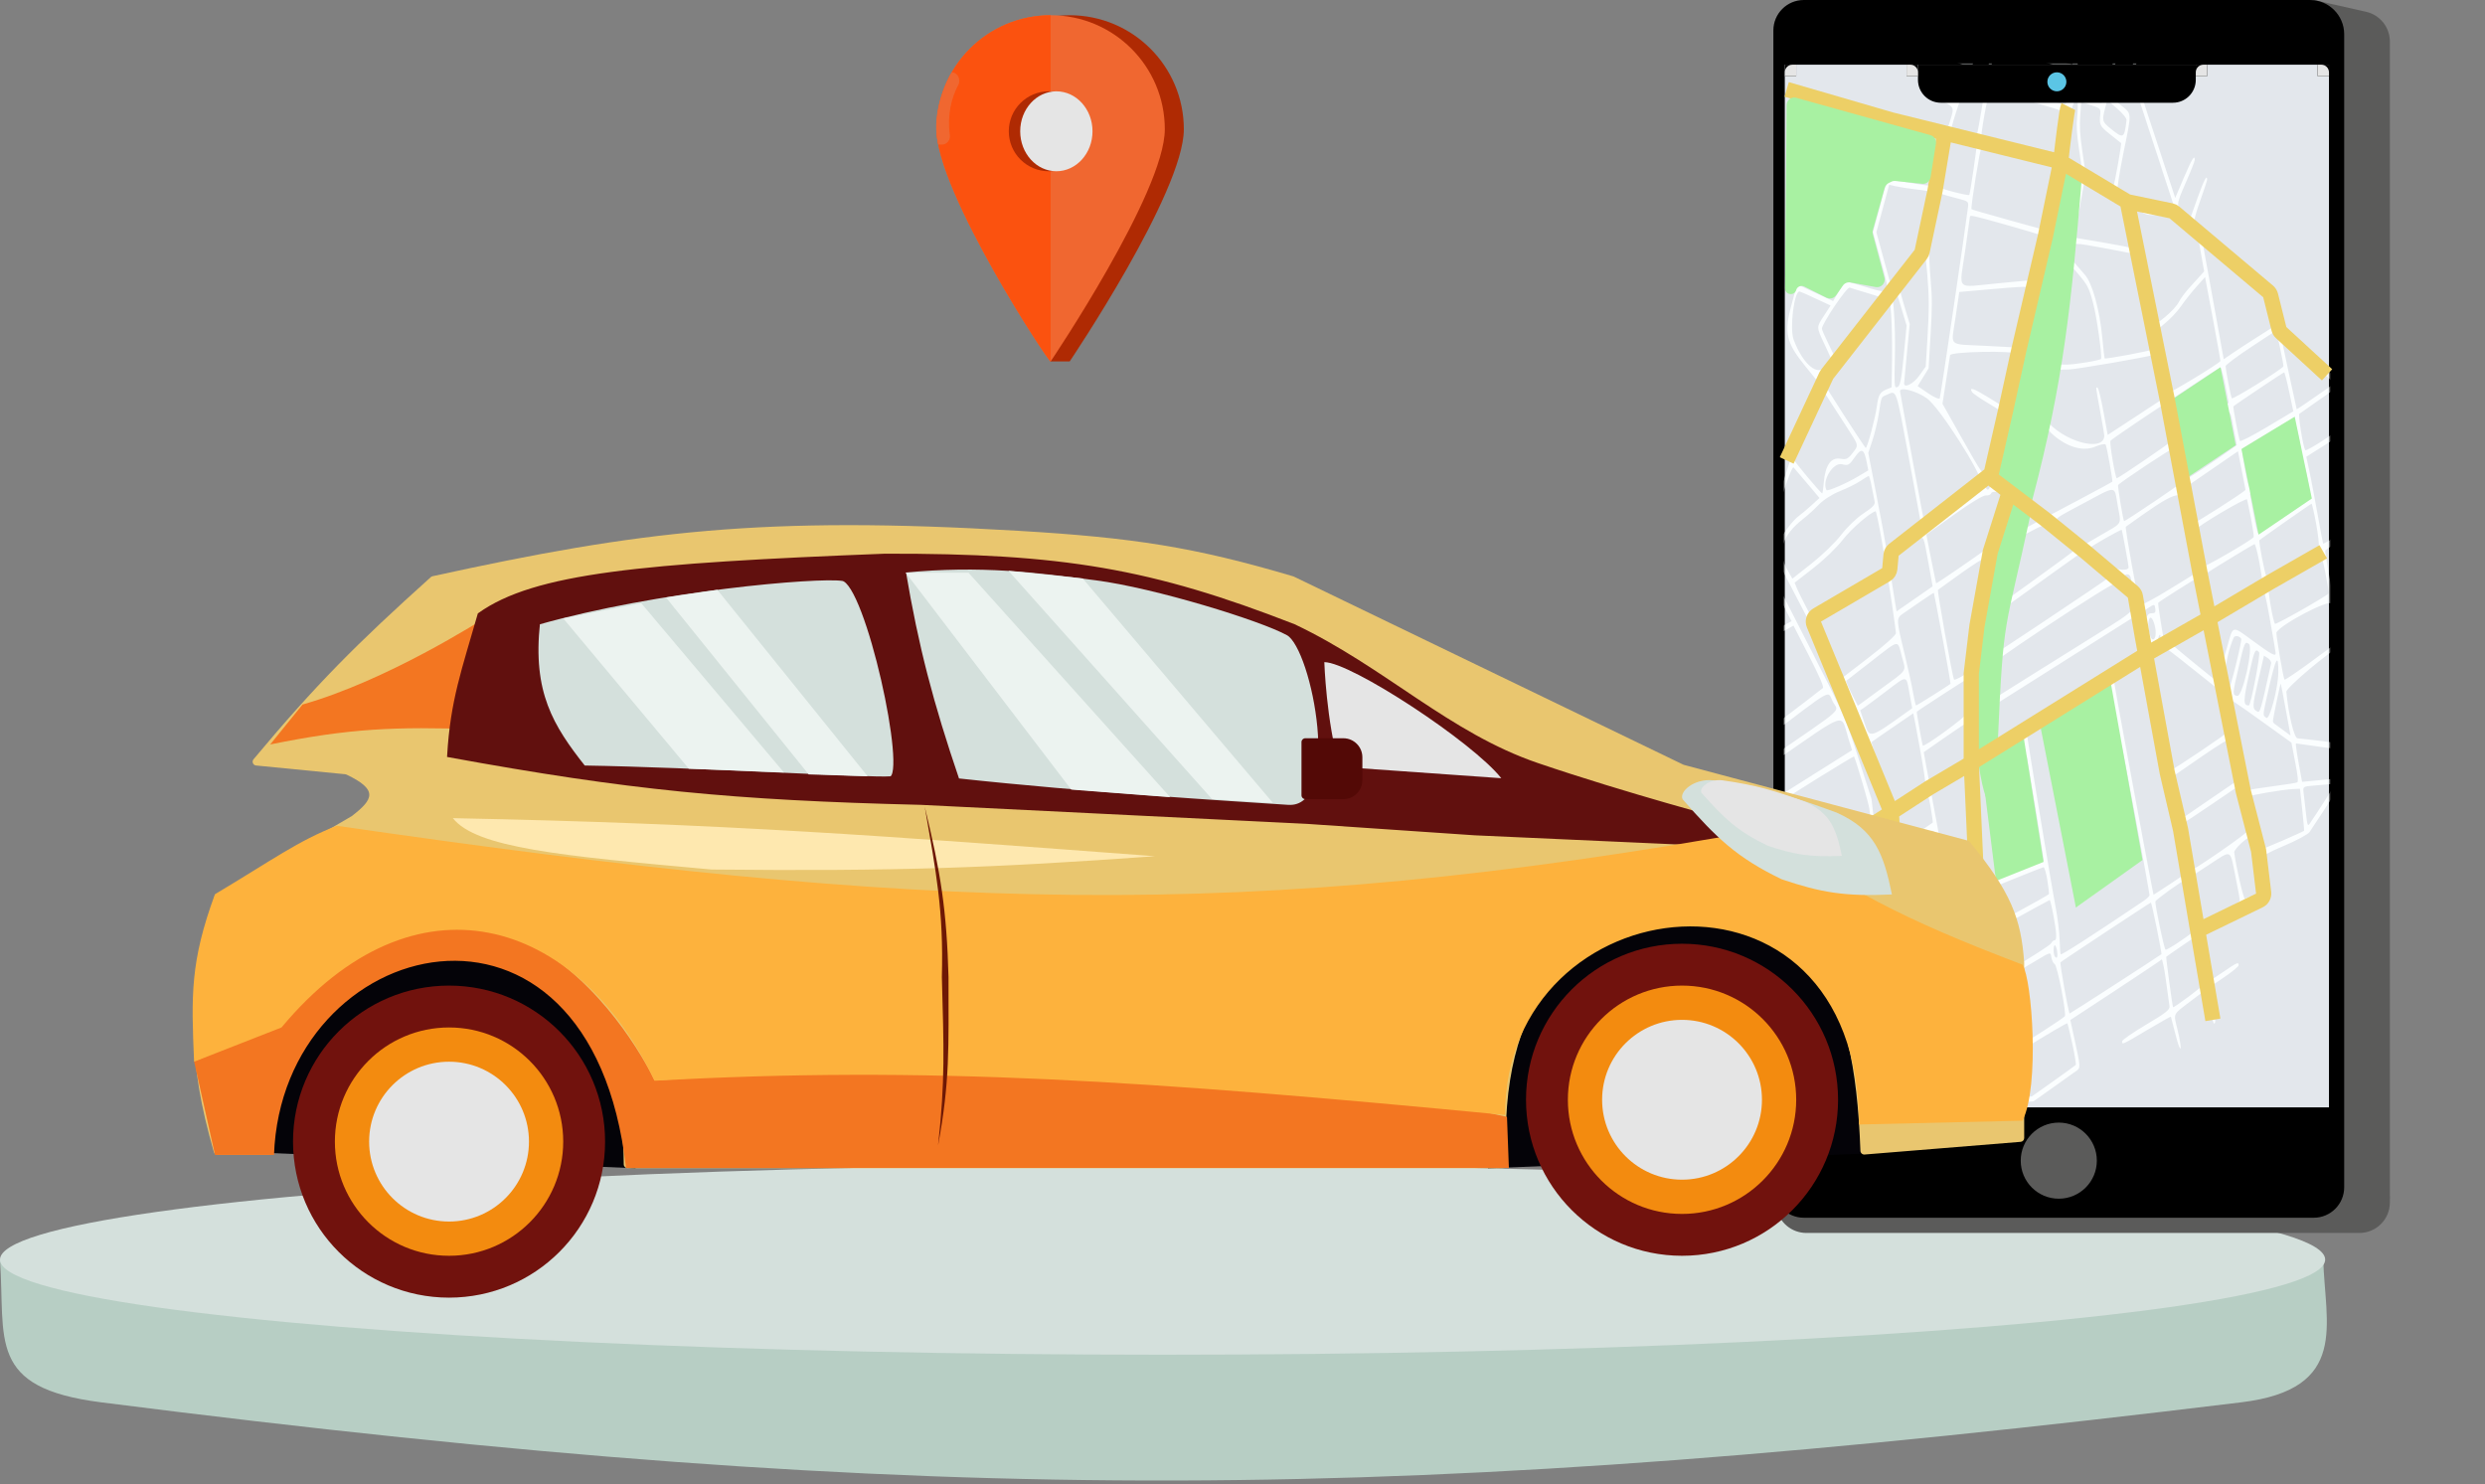
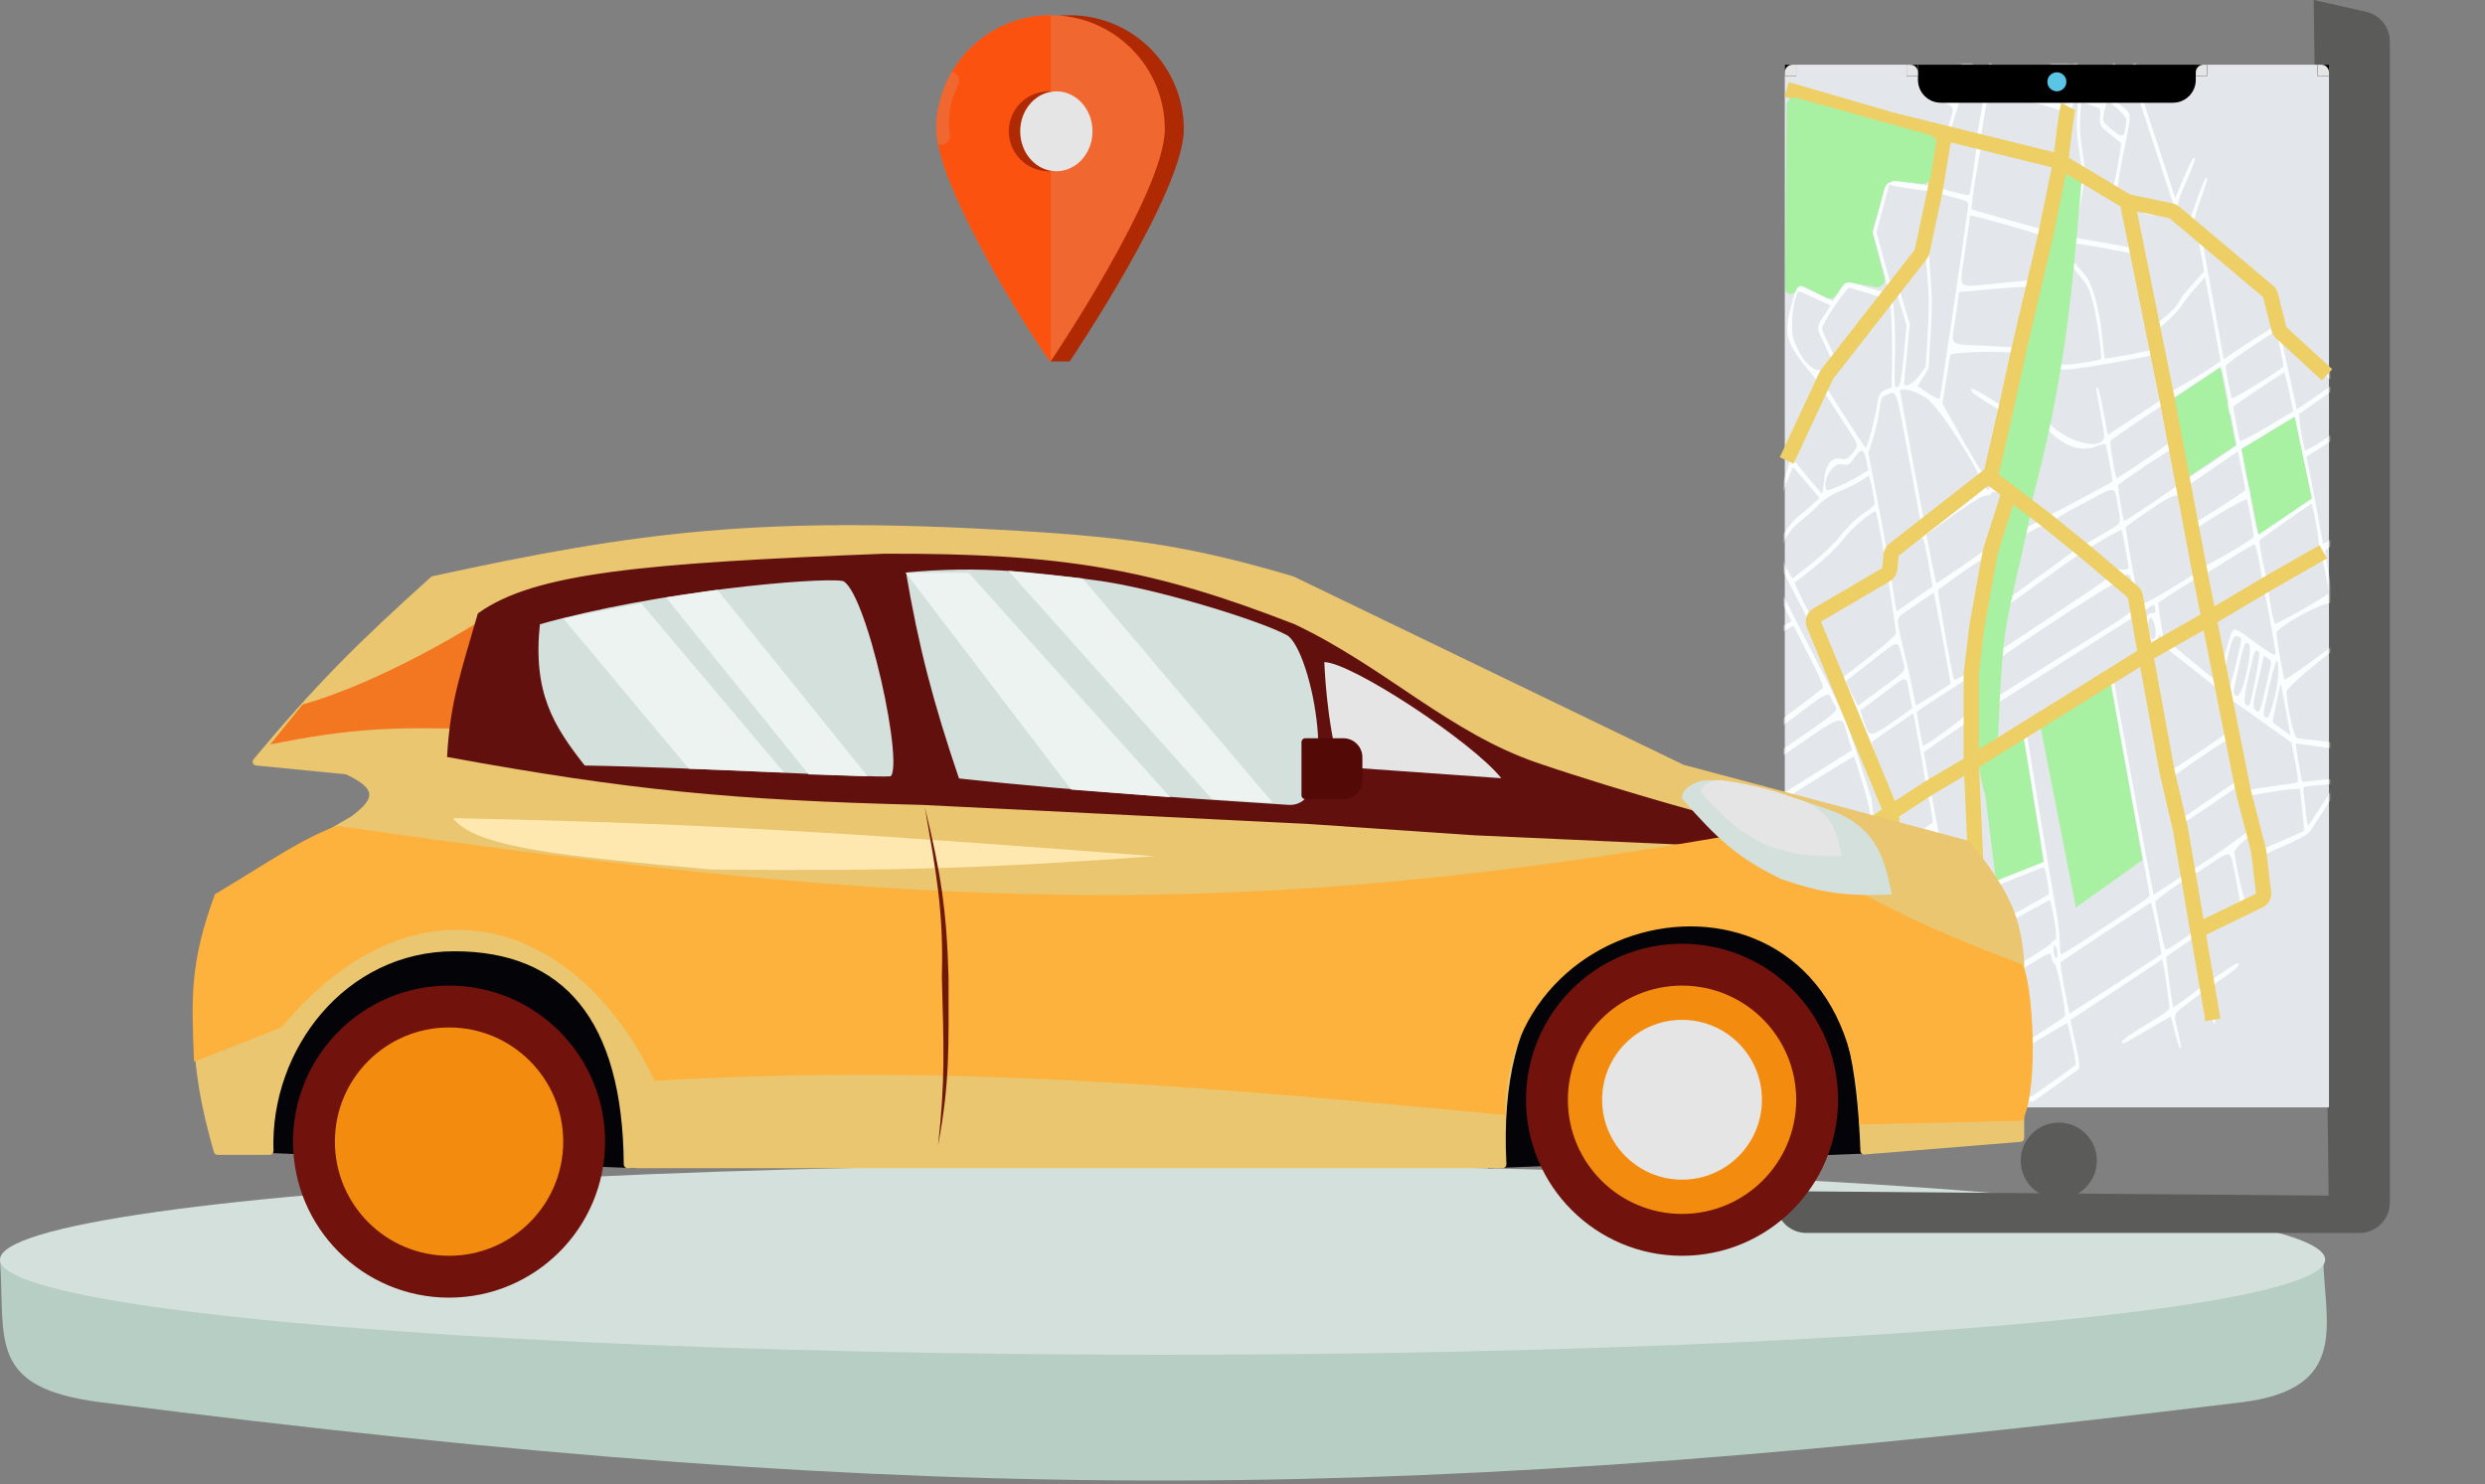
<svg xmlns="http://www.w3.org/2000/svg" width="653" height="390" viewBox="0 0 653 390" fill="none">
  <rect x="0" y="0" width="653" height="390" fill="#808080" stroke="none" />
  <path d="M610.5 331C370.224 361.249 236.516 361.476 0 331C1.458 352.17 -3.5 364.675 26.5 368.5C248.109 396.757 371.159 395.06 589 368.5C617.5 365.025 610.902 347.843 610.5 331Z" fill="#B7CEC4" />
  <ellipse cx="305.5" cy="331" rx="305.5" ry="25" fill="#D4E0DC" />
  <path d="M608 0L621.759 3.1C625.408 3.923 628 7.164 628 10.905V314.058C628 319.166 623.278 322.965 618.288 321.872L612 320.495L608 0Z" fill="#5B5B5A" />
  <path d="M628 314.333V316C628 320.418 624.418 324 620 324H474.677C470.81 324 467.497 321.235 466.806 317.431L466 313L628 314.333Z" fill="#5B5B5A" />
-   <path d="M466 8C466 3.582 469.582 0 474 0H607C611.971 0 616 4.029 616 9V312C616 316.418 612.418 320 608 320H474C469.582 320 466 316.418 466 312V8Z" fill="black" />
  <rect x="469" y="17" width="143" height="274" fill="#E3E7EC" />
  <circle cx="541" cy="305" r="10" fill="#5B5B5A" />
  <mask id="mask0_434_211" style="mask-type:alpha" maskUnits="userSpaceOnUse" x="469" y="17" width="143" height="274">
    <rect x="469" y="17" width="143" height="274" fill="#FB9EE9" />
  </mask>
  <g mask="url(#mask0_434_211)">
    <path fill-rule="evenodd" clip-rule="evenodd" d="M524.441 -41.964C522.892 -38.711 522.747 -38.097 522.521 -33.845C522.386 -31.315 522.203 -28.76 522.115 -28.167C521.97 -27.201 528.768 -18.216 530.176 -17.513C530.713 -17.244 535.969 -24.988 536.001 -26.093C536.014 -26.549 535.887 -26.923 535.719 -26.923C535.552 -26.923 533.501 -31.103 531.161 -36.211C526.277 -46.874 526.633 -46.569 524.441 -41.964ZM508.908 -22.436C506.163 -17.327 505.638 -18.192 516.171 -10.47L525.491 -3.636L524.907 0.378L524.323 4.392L523.02 4.07L521.717 3.748L519.693 9.854L517.67 15.961L512.049 14.362C507.039 12.939 505.605 12.819 506.178 13.873C506.274 14.051 508.733 14.853 511.642 15.655C514.55 16.458 516.93 17.365 516.93 17.67C516.93 19.323 513.921 26.835 513.378 26.538C511.853 25.708 505.407 22.837 505.066 22.837C503.539 22.837 505.338 24.308 508.734 25.834C513.633 28.038 513.602 27.992 512.55 31.385C511.549 34.611 512.32 34.52 503.663 32.42C497.204 30.853 495.891 30.756 496.506 31.888C496.633 32.123 499.943 33.061 503.861 33.974C507.78 34.886 511.047 35.728 511.122 35.844C511.244 36.034 509.291 45.562 508.615 48.071C508.373 48.971 507.764 48.996 503.358 48.286C495.086 46.954 496.133 46.293 493.999 54.195L492.16 61.006L494.079 67.962C496.821 77.903 497.123 77.422 489.536 75.196L484.829 73.816L483.266 76.469L481.704 79.121L476.966 76.921L472.228 74.721L470.801 79.947C468.761 87.419 469.325 89.989 474.375 96.215L477.338 99.868L476.328 103.025C475.773 104.762 473.13 112.806 470.455 120.901L465.591 135.619L463.862 135.622C459.633 135.63 457.47 142.769 459.79 149.063L460.654 151.407L459.303 154.961L457.952 158.514L458.311 164.003C458.738 170.522 459.053 169.748 455.108 171.872C453.344 172.822 451.75 173.857 451.565 174.173C450.732 175.595 451.921 175.38 455.185 173.519C457.127 172.412 458.758 171.584 458.809 171.679C458.861 171.774 459.094 174.822 459.327 178.453C459.707 184.375 460.088 186.836 460.497 186.004C460.574 185.846 460.408 182.469 460.127 178.501C459.846 174.533 459.664 171.201 459.722 171.098C459.78 170.994 462.406 169.444 465.558 167.652L471.29 164.395L475.378 172.373C478.123 177.73 479.317 180.503 479.013 180.812C478.765 181.065 471.59 186.543 463.069 192.984C454.549 199.425 447.426 204.973 447.242 205.312C446.125 207.362 448.986 205.452 463.607 194.388C482.348 180.204 480.083 181.463 481.618 184.379C483.132 187.257 485.34 185.277 464.955 199.321C449.097 210.244 444.758 213.592 448.009 212.395C448.604 212.175 456.68 206.755 465.955 200.349C485.958 186.534 483.597 187.283 485.72 194.078L486.673 197.131L466.855 209.611C449.275 220.681 445.693 223.202 447.538 223.202C447.814 223.202 452.753 220.231 458.514 216.6L468.988 209.998L469.19 212.122C469.301 213.29 469.529 215.662 469.696 217.394L470.001 220.543L468.697 221.194C459.66 225.705 447.071 233.437 447.494 234.217C447.681 234.561 470.414 222.163 470.763 221.527C470.833 221.399 470.647 218.663 470.35 215.447C470.052 212.232 469.833 209.557 469.862 209.504C470.039 209.178 487.118 198.607 487.192 198.777C487.906 200.412 491.033 211.061 491.197 212.419C491.318 213.423 491.489 214.733 491.575 215.329C491.684 216.076 491.424 216.556 490.742 216.871C488.79 217.773 447.57 244.564 447.242 245.144C446.179 247.019 449.332 245.181 469.061 232.429C481.023 224.697 491.046 218.339 491.333 218.299C491.779 218.236 493.091 225.708 492.713 226.154C492.657 226.22 482.803 232.486 470.815 240.077C458.827 247.668 448.867 254.138 448.683 254.453C447.983 255.645 448.834 255.767 450.516 254.716C451.476 254.116 461.396 247.804 472.561 240.689C483.725 233.573 492.907 227.847 492.964 227.965C495.077 232.33 493.909 235.731 489.275 238.706C458.16 258.672 451.008 263.44 451.005 264.215C450.999 265.296 448.581 266.757 473.335 250.736L494.053 237.328L494.291 239.056C494.422 240.006 494.593 242.613 494.671 244.849L494.813 248.913L474.528 262.693C463.371 270.272 454.243 276.728 454.243 277.04C454.243 278.315 452.913 279.156 479.865 260.841L494.859 250.651L495.088 255.633C495.374 261.876 497.723 259.808 476.129 272.318C459.735 281.815 456.043 284.24 457.98 284.24C458.252 284.24 466.707 279.458 476.768 273.614C486.829 267.769 495.126 263.106 495.205 263.252C495.284 263.397 495.444 265.616 495.561 268.182L495.773 272.849L494.553 273.466C493.882 273.805 485.915 277.625 476.85 281.955C462.238 288.934 458.781 290.879 460.998 290.873C461.344 290.872 469.129 287.289 478.298 282.912C498.199 273.409 496.091 273.793 495.96 279.691L495.854 284.431L480.438 293.54C471.959 298.55 464.92 302.836 464.796 303.065C463.898 304.719 466.806 303.273 479.793 295.608C487.915 290.815 494.607 286.893 494.666 286.893C494.725 286.893 494.718 288.506 494.652 290.478C494.585 292.45 494.707 294.672 494.924 295.417C495.294 296.693 495.077 296.908 491.082 299.204C476.185 307.764 468.926 312.046 468.743 312.383C467.867 313.996 470.697 312.654 482.451 305.884L495.9 298.138L497.286 299.205C500.873 301.964 504.654 295.943 503.629 289.104C503.423 287.728 503.372 286.385 503.517 286.119C503.73 285.73 513.169 278.932 513.499 278.932C513.55 278.932 514.207 282.142 514.957 286.065C515.708 289.988 516.356 293.281 516.397 293.384C516.438 293.487 517.994 292.85 519.853 291.969C522.296 290.812 524.78 290.234 528.8 289.888L534.366 289.409L539.789 285.56C542.771 283.443 545.495 281.502 545.842 281.247C546.7 280.612 546.655 280.022 545.251 273.618L544.031 268.046L555.858 260.284C562.363 256.015 567.837 252.348 568.024 252.136C568.21 251.924 568.713 254.358 569.141 257.546C569.57 260.733 570 263.831 570.097 264.429C570.241 265.32 569.128 266.195 563.957 269.259C560.483 271.317 557.64 273.29 557.64 273.645C557.64 274.582 557.633 274.586 564.283 270.639C567.639 268.647 570.418 267.086 570.459 267.169C570.499 267.254 571.061 269.412 571.706 271.966C573.098 277.47 573.576 276.302 572.229 270.691C571.118 266.067 570.78 266.801 575.779 262.996L579.869 259.883L580.664 264.432C581.102 266.934 581.613 268.981 581.8 268.981C582.308 268.981 582.215 267.607 581.417 263.336C581.021 261.212 580.737 259.412 580.787 259.337C580.837 259.261 582.54 258.083 584.571 256.718C586.602 255.354 588.264 253.972 588.264 253.647C588.264 252.729 587.875 252.897 584.259 255.376C582.4 256.652 580.776 257.696 580.652 257.698C580.363 257.702 578.026 245.815 578.239 245.422C578.651 244.664 589.466 237.85 591.354 237.16C595.13 235.779 594.867 236.279 594.586 231.026C594.449 228.472 594.266 226.04 594.178 225.621C594.074 225.121 596.094 223.986 600.044 222.326C603.357 220.933 606.427 219.291 606.867 218.678C607.306 218.064 610.58 213.084 614.141 207.611L620.616 197.659L624.024 184.696C626.635 174.769 628.246 169.645 630.906 162.817C635.12 151.997 635.224 155.773 630.014 130.548C624.787 105.248 625.886 107.744 620.96 109.974C617.797 111.406 616.878 111.617 616.737 110.944C616.638 110.469 616.15 107.859 615.651 105.141L614.743 100.2L606.817 92.745L598.892 85.29L598.171 81.289C597.245 76.15 598.23 77.363 586.822 67.319C581.373 62.521 576.797 58.379 576.653 58.115C576.509 57.85 577.198 55.402 578.184 52.675C579.169 49.948 579.976 47.492 579.976 47.219C579.979 45.706 579.139 47.307 577.463 52.008L575.578 57.296L574.265 56.29C571.714 54.335 571.717 54.054 574.351 48.046C575.662 45.055 576.735 42.339 576.735 42.011C576.735 40.523 575.954 41.798 573.857 46.711L571.596 52.008L566.309 35.929L561.021 19.851L561.491 15.539C561.749 13.167 562.046 10.554 562.149 9.733C562.272 8.761 562.171 8.241 561.86 8.241C561.545 8.241 561.172 10.266 560.764 14.189L560.144 20.139L565.736 37.245L571.328 54.351L567.997 54.819C564.791 55.271 557.836 52.382 556.429 50.014C556.258 49.727 556.947 45.383 557.96 40.361C560.244 29.04 560.314 30.062 557.074 27.46C555.022 25.812 554.392 25.009 554.532 24.219C554.634 23.641 555.052 21.406 555.459 19.251C556.217 15.239 556.371 11.98 555.975 8.334C555.617 5.037 555.077 6.683 555.337 10.282C555.73 15.745 554.932 19.721 553.532 19.267C552.919 19.067 550.957 18.561 549.174 18.142C545.244 17.219 545.584 17.962 546.453 12.186C547.323 6.402 547.67 7.198 543.61 5.664C541.088 4.711 540.034 3.984 539.349 2.723L538.44 1.049L540.114 -2.476C542.217 -6.902 542.472 -5.71 537.647 -13.997L533.505 -21.111L532.153 -18.866C529.202 -13.971 528.801 -14.017 519.715 -20.279C515.31 -23.315 511.541 -25.907 511.34 -26.04C511.139 -26.173 510.045 -24.551 508.908 -22.436ZM519.27 -18.856L527.049 -13.443L526.808 -11.416C526.675 -10.3 526.384 -8.446 526.161 -7.294L525.756 -5.2L516.93 -11.551C512.075 -15.043 508.032 -17.997 507.945 -18.113C507.741 -18.389 510.872 -24.269 511.223 -24.269C511.37 -24.269 514.991 -21.833 519.27 -18.856ZM537.185 -12.511L540.701 -6.061L539.227 -3.294L537.752 -0.528L534.048 -7.576L530.344 -14.624L531.292 -15.69C531.814 -16.276 532.464 -17.252 532.736 -17.859C533.445 -19.44 533.339 -19.567 537.185 -12.511ZM538.392 3.43C538.265 3.677 527.291 -0.364 526.609 -0.909C525.774 -1.576 527.577 -12.968 528.625 -13.644C529.216 -14.026 538.777 2.686 538.392 3.43ZM536.313 4.498C541.525 6.473 545.852 8.205 545.93 8.349C546.243 8.924 544.912 16.866 544.503 16.866C544.004 16.866 526.173 11.709 524.98 11.22L524.204 10.901L524.964 5.588C525.554 1.465 525.848 0.347 526.28 0.592C526.587 0.766 531.101 2.524 536.313 4.498ZM523.919 6.582C523.674 11.083 519.59 36.769 519.12 36.769C518.404 36.769 512.877 34.835 512.709 34.525C512.169 33.53 522.206 5.543 523.039 5.722C523.543 5.83 523.939 6.217 523.919 6.582ZM534.763 15.636C540.113 17.163 544.527 18.454 544.571 18.506C545.022 19.033 543.282 27.18 542.685 27.334C541.949 27.523 523.07 22.423 522.822 21.968C522.447 21.276 523.985 12.884 524.489 12.873C524.79 12.866 529.413 14.11 534.763 15.636ZM546.691 19.906C546.57 20.483 546.472 21.826 546.472 22.891C546.472 24.514 546.327 24.827 545.571 24.827C544.534 24.827 544.534 24.826 545.088 21.421C545.387 19.584 545.704 18.856 546.207 18.856C546.699 18.856 546.844 19.17 546.691 19.906ZM553.326 20.617L554.394 21.011L553.463 24.162C552.549 27.254 552.507 27.304 551.213 26.804C550.488 26.523 549.287 26.099 548.544 25.862C547.35 25.481 547.193 25.208 547.193 23.524C547.193 19.224 548.22 18.737 553.326 20.617ZM532.962 26.538C538.114 27.908 542.472 29.257 542.647 29.537C542.935 29.997 541.723 39.765 541.276 40.588C541.111 40.892 520.84 37.506 520.62 37.138C520.207 36.443 522.528 23.517 523.023 23.764C523.337 23.92 527.81 25.169 532.962 26.538ZM545.943 26.983C546.036 27.44 545.979 29.156 545.816 30.798C545.589 33.094 545.704 35.032 546.312 39.186L547.103 44.588L544.716 43.105C543.403 42.289 542.329 41.351 542.329 41.02C542.329 34.857 545.242 23.543 545.943 26.983ZM558.799 31.598C558.219 36.461 558.021 36.56 554.543 33.727C552.411 31.991 552.333 31.692 553.162 28.473L553.727 26.279L556.314 28.51C557.819 29.807 558.859 31.099 558.799 31.598ZM550.795 28.097C551.788 28.464 552.027 28.836 551.92 29.847C551.606 32.815 551.732 33.088 554.398 35.234C555.884 36.43 557.22 37.489 557.366 37.587C557.578 37.73 555.666 48.427 555.278 49.269C555.221 49.393 553.555 48.518 551.577 47.324L547.98 45.153L547.181 39.679C546.566 35.465 546.441 33.352 546.635 30.491L546.887 26.776L548.211 27.204C548.939 27.439 550.102 27.841 550.795 28.097ZM516.57 37.481C518.056 37.939 519.315 38.37 519.369 38.439C519.507 38.618 517.716 50.802 517.491 51.216C517.312 51.547 509.72 49.587 509.482 49.15C509.379 48.961 510.089 45.518 511.74 38.189C512.148 36.379 512.395 36.025 513.055 36.305C513.502 36.495 515.083 37.024 516.57 37.481ZM530.905 40.684C542.559 42.926 541.366 41.299 538.996 51.717L537.029 60.361L527.61 57.751C522.429 56.315 518.14 55.069 518.078 54.981C517.793 54.577 520.332 38.762 520.679 38.776C520.896 38.785 525.497 39.644 530.905 40.684ZM545.854 53.557C545.16 57.643 544.51 61.24 544.408 61.552C544.219 62.127 540.366 61.589 538.803 60.77L537.949 60.322L539.922 51.61L541.895 42.898L544.504 44.513L547.113 46.129L545.854 53.557ZM553.812 50.228L558.449 53.085L559.646 59.259L560.843 65.432L559.692 65.071C559.059 64.873 555.527 64.204 551.844 63.585L545.148 62.46L546.354 55.42C547.017 51.548 547.639 47.986 547.735 47.505C547.832 47.015 548.188 46.793 548.542 47C548.89 47.204 551.261 48.656 553.812 50.228ZM503.478 49.777C508.352 50.367 508.166 49.943 506.986 57.771L505.992 64.364L501.464 69.77L496.935 75.175L495.001 68.103L493.067 61.029L494.75 54.79L496.433 48.55L498.125 48.942C499.056 49.158 501.464 49.533 503.478 49.777ZM514.177 52.091C517.316 52.9 517.338 52.919 517.121 54.624C516.185 62.006 509.939 104.231 509.717 104.675C509.563 104.985 508.195 104.389 506.678 103.35L503.92 101.461L505.354 99.137L506.789 96.813L507.306 88.119C507.753 80.585 507.753 78.596 507.308 73.191C506.718 66.034 506.826 63.774 508.12 56.102C509.028 50.717 509.084 50.566 510.035 50.916C510.574 51.115 512.438 51.644 514.177 52.091ZM562.177 55.392C564.032 56.588 564.789 56.707 568.066 56.315L571.826 55.865L574.578 58.336L577.33 60.807L578.265 66.057L579.199 71.308L578.417 72.192C577.988 72.679 576.655 74.148 575.456 75.458C574.256 76.768 572.959 78.497 572.573 79.301C571.506 81.522 565.888 86.16 565.536 85.111C565.381 84.65 564.492 80.228 563.559 75.283C562.626 70.339 561.325 63.532 560.668 60.156C560.011 56.781 559.603 54.019 559.761 54.019C559.92 54.019 561.007 54.637 562.177 55.392ZM526.874 59.004C531.411 60.286 535.476 61.481 535.907 61.658C536.679 61.976 536.671 62.059 535.325 67.786L533.961 73.591L524.696 74.478C513.727 75.529 514.842 76.664 516.382 66.011C517.08 61.187 517.65 57.112 517.65 56.957C517.65 56.45 518.509 56.641 526.874 59.004ZM541.145 62.86L543.924 63.64L542.126 68.824C541.137 71.675 539.137 77.796 537.683 82.425L535.038 90.841L535.261 97.933L535.484 105.024L533.211 109.875C531.805 112.878 530.198 117.418 528.992 121.795L527.046 128.863L525.578 128.176C523.048 126.994 522.974 127.572 529.335 98.784C537.036 63.929 537.496 61.972 537.966 62.031C538.186 62.058 539.616 62.431 541.145 62.86ZM588.409 70.477L596.661 77.753L597.311 81.617C597.668 83.742 597.926 85.516 597.885 85.559C597.844 85.602 595.784 86.919 593.307 88.486C590.83 90.053 587.801 92.024 586.574 92.868L584.344 94.401L581.567 79.02C580.04 70.561 578.715 63.261 578.622 62.798C578.396 61.667 578.609 61.834 588.409 70.477ZM553.613 65.335C557.7 66.085 561.064 66.757 561.089 66.828C561.4 67.694 565.788 91.589 565.678 91.817C565.52 92.147 553.206 94.446 553.039 94.177C552.986 94.091 552.712 91.619 552.432 88.685C551.737 81.406 549.833 74.494 547.91 72.269C543.1 66.705 543.517 67.447 544.168 65.617C544.873 63.636 544.426 63.649 553.613 65.335ZM506.422 71.767C506.95 78.148 506.952 81.388 506.436 89.751L506.029 96.339L504.325 98.732C502.829 100.833 500.357 102.098 500.357 100.762C500.357 100.562 500.691 96.972 501.098 92.783L501.838 85.167L500.326 80.122C499.117 76.088 498.914 74.968 499.315 74.534C499.591 74.235 501.114 72.352 502.699 70.348C504.284 68.344 505.675 66.687 505.789 66.665C505.903 66.643 506.188 68.939 506.422 71.767ZM550.019 79.654C550.969 83.203 552.445 93.62 552.094 94.302C551.89 94.7 545.248 95.808 543.038 95.812L540.505 95.817L538.355 99.825L536.204 103.831L536.024 97.668L535.844 91.505L538.206 83.875C539.505 79.679 541.164 74.532 541.892 72.436L543.216 68.628L546.019 71.904C548.573 74.891 548.926 75.575 550.019 79.654ZM583.476 94.872C582.88 95.722 569.697 103.679 569.506 103.305C569.221 102.745 566.522 91.096 566.141 88.781C565.939 87.555 566.246 87.115 568.652 85.183C570.16 83.973 572.149 81.878 573.073 80.529C573.997 79.179 575.807 76.891 577.095 75.445L579.437 72.814L581.494 83.789C582.626 89.825 583.518 94.812 583.476 94.872ZM490.432 76.923C492.404 77.487 494.075 78.056 494.146 78.186C494.217 78.316 492.876 80.023 491.168 81.978C489.46 83.933 486.654 87.232 484.933 89.309L481.803 93.084L480.286 89.972C479.452 88.261 478.763 86.654 478.755 86.401C478.716 85.086 485.35 75.28 486.076 75.58C486.5 75.755 488.461 76.359 490.432 76.923ZM533.442 75.819C533.376 76.132 532.593 79.75 531.701 83.857L530.08 91.325L521.621 90.875C511.629 90.343 512.709 91.393 513.882 83.356L514.847 76.738L521.923 76.105C531.885 75.214 533.579 75.172 533.442 75.819ZM499.571 80.745L501.01 85.576L500.28 93.185C499.571 100.568 499.288 101.757 498.235 101.779C497.825 101.787 497.768 100.436 497.924 94.364C498.04 89.86 497.939 84.909 497.667 81.781C497.342 78.045 497.329 76.541 497.617 76.321C497.836 76.154 498.042 75.995 498.073 75.966C498.105 75.938 498.779 78.088 499.571 80.745ZM477.096 78.449L481.035 80.288L479.348 82.885C477.282 86.064 477.282 85.834 479.363 90.319L481.065 93.989L479.633 96.22C477.774 99.116 473.707 95.698 471.322 89.235C470.247 86.321 471.449 76.509 472.872 76.594C473.028 76.604 474.929 77.438 477.096 78.449ZM496.953 82.714C497.141 85.36 497.244 90.733 497.182 94.654L497.068 101.785L496.101 102.164C494.005 102.987 493.622 103.603 493.176 106.874C492.76 109.927 490.673 117.722 490.277 117.702C490.003 117.688 478.935 100.479 478.847 99.931C478.7 99.011 495.16 78.44 496.413 77.978C496.522 77.937 496.765 80.068 496.953 82.714ZM600.032 96.26C599.579 97.095 586.674 105.087 586.464 104.663C586.17 104.068 584.855 97.203 584.846 96.214C584.843 95.884 587.84 93.639 591.506 91.224L598.171 86.832L599.151 91.454C599.69 93.997 600.087 96.159 600.032 96.26ZM608.504 104.204C605.793 106.096 603.547 107.595 603.514 107.534C603.48 107.473 602.497 102.946 601.33 97.473L599.207 87.524L606.32 94.144L613.434 100.763L608.504 104.204ZM529.541 92.998C529.542 93.271 528.881 96.528 528.074 100.234L526.605 106.974L522.424 104.387C518.555 101.993 517.372 101.615 518.215 103.044C518.4 103.358 520.172 104.587 522.154 105.776C524.135 106.965 525.863 108.048 525.992 108.181C526.424 108.625 522.925 123.764 522.233 124.446C521.34 125.326 520.952 124.781 515.216 114.588L510.44 106.101L511.368 100.13C511.879 96.846 512.361 93.786 512.44 93.329C512.601 92.401 529.538 92.073 529.541 92.998ZM567.444 98.841C568.338 102.704 568.623 104.613 568.333 104.812C568.1 104.973 564.747 107.171 560.883 109.696L553.858 114.287L552.754 108.245C552.147 104.922 551.458 102.084 551.223 101.94C550.663 101.597 550.634 101.322 551.876 108.091C552.471 111.33 552.957 114.19 552.957 114.447C552.957 119.078 541.82 115.969 537.503 110.133C535.222 107.049 535.165 107.644 538.285 101.938L540.905 97.144L543.599 97.096C545.598 97.06 564.639 93.775 565.938 93.242C566.043 93.199 566.721 95.719 567.444 98.841ZM584.752 101.17L585.659 105.86L584.89 106.38C584.467 106.666 581.391 108.761 578.056 111.035C574.721 113.308 571.938 115.069 571.872 114.948C571.671 114.575 569.874 105.574 569.975 105.446C570.244 105.107 583.099 96.622 583.442 96.557C583.663 96.515 584.253 98.591 584.752 101.17ZM601.545 102.95L602.63 108.091L595.722 112.215C591.923 114.483 588.717 116.125 588.597 115.864C588.281 115.174 586.74 107.022 586.882 106.792C587.043 106.533 599.904 97.911 600.216 97.853C600.35 97.828 600.948 100.122 601.545 102.95ZM485.142 112.012C488.579 117.323 488.478 116.879 486.75 119.125C485.606 120.61 485.136 120.822 483.589 120.547C481.15 120.112 479.619 122.286 479.26 126.697C479.128 128.323 478.937 129.654 478.835 129.654C478.494 129.654 471.543 121.365 471.539 120.955C471.535 120.513 477.157 103.305 477.744 101.96C478.016 101.337 478.598 101.901 480.14 104.283C481.259 106.013 483.511 109.491 485.142 112.012ZM614.947 106.267C615.388 108.73 615.818 111.087 615.901 111.505C616.04 112.204 606.059 118.86 605.745 118.278C605.159 117.195 603.843 108.986 604.216 108.74C604.525 108.536 613.217 102.451 614.083 101.832C614.117 101.808 614.505 103.803 614.947 106.267ZM506.251 104.602C509.59 106.865 521.106 124.939 520.819 127.467C520.734 128.213 506.107 139.291 505.924 138.748C505.801 138.38 499.277 103.1 499.277 102.799C499.277 101.606 503.403 102.673 506.251 104.602ZM501.715 120.971C503.544 130.79 505.041 138.984 505.041 139.179C505.041 139.373 503.17 140.608 500.883 141.923C498.596 143.238 496.508 144.466 496.243 144.653C495.941 144.866 495.669 144.306 495.51 143.141C495.372 142.123 494.286 136.276 493.098 130.149L490.939 119.008L492.029 115.744C492.629 113.949 493.39 110.747 493.72 108.628C494.437 104.029 494.278 104.41 495.746 103.77C498.466 102.584 498.085 101.488 501.715 120.971ZM570.031 110.747C570.533 113.292 570.828 115.579 570.687 115.829C570.413 116.316 556.682 125.673 556.242 125.673C555.868 125.673 554.29 116.363 554.575 115.838C554.786 115.449 568.892 105.929 569.054 106.065C569.09 106.095 569.53 108.202 570.031 110.747ZM586.898 112.367L587.789 116.974L586.856 117.645C581.494 121.497 574.116 126.38 573.995 126.156C573.911 126.002 573.466 123.819 573.005 121.304L572.168 116.734L578.685 112.29C586.641 106.865 585.831 106.857 586.898 112.367ZM539.087 113.874C542.938 117.448 547.302 118.771 550.596 117.364C551.952 116.785 553.18 116.552 553.325 116.846C553.657 117.52 555.237 126.362 555.066 126.589C554.996 126.682 551.096 128.794 546.399 131.284L537.859 135.811L532.831 132.6L527.804 129.39L529.614 122.747C530.609 119.094 532.24 114.376 533.237 112.265L535.05 108.425L536.528 110.648C537.341 111.871 538.492 113.323 539.087 113.874ZM603.898 114.199C605.037 119.625 605.536 118.806 598.171 123.593C594.802 125.783 591.781 127.762 591.456 127.993C590.981 128.33 590.682 127.404 589.92 123.231C589.206 119.323 589.086 117.973 589.429 117.739C590.356 117.107 602.503 109.864 602.729 109.808C602.859 109.776 603.385 111.752 603.898 114.199ZM625.669 113.897C626.104 116.178 626.458 118.353 626.456 118.731C626.452 119.53 619.298 123.999 618.976 123.405C618.745 122.979 617.064 113.521 617.19 113.357C617.265 113.259 624.287 109.935 624.674 109.814C624.786 109.779 625.234 111.616 625.669 113.897ZM617.048 118.209C617.462 120.672 618.35 125.87 619.022 129.761L620.242 136.833L615.407 139.962C612.748 141.683 610.517 142.979 610.451 142.842C610.385 142.704 609.749 139.307 609.037 135.293C608.326 131.279 607.361 126.204 606.892 124.014L606.04 120.034L610.932 116.935C613.623 115.23 615.93 113.812 616.06 113.783C616.189 113.754 616.633 115.746 617.048 118.209ZM490.581 121.718L490.938 123.606L488.172 125.256C485.164 127.05 480.174 129.197 479.954 128.791C478.647 126.384 481.676 121.398 484.077 122.007C485.65 122.406 485.919 122.255 487.399 120.145C489.202 117.576 489.858 117.9 490.581 121.718ZM572.302 122.293C572.776 124.63 573.036 126.772 572.878 127.051C572.645 127.465 558.539 136.952 558.156 136.952C557.954 136.952 556.418 127.701 556.582 127.469C557.073 126.772 570.514 117.843 570.934 117.934C571.212 117.994 571.827 119.955 572.302 122.293ZM590.065 128.707C590.065 129.118 576.381 137.862 576.241 137.539C576.18 137.398 575.721 135.206 575.22 132.667L574.309 128.05L581.196 123.322L588.083 118.595L589.074 123.59C589.619 126.337 590.065 128.639 590.065 128.707ZM630.388 136.759L633.707 152.821L630.576 160.809C628.855 165.203 627.342 168.798 627.216 168.798C626.956 168.798 619.094 125.715 619.296 125.397C619.449 125.156 626.974 120.511 627.031 120.622C627.052 120.663 628.562 127.925 630.388 136.759ZM606.352 125.82C606.889 128.446 607.269 130.703 607.197 130.836C606.968 131.256 593.864 140.261 593.474 140.265C593.268 140.267 592.681 137.915 592.169 135.037L591.237 129.803L597.766 125.483C605.898 120.103 605.178 120.074 606.352 125.82ZM474.923 127.074L478.13 130.86L476.004 132.797C474.834 133.864 473.31 135.142 472.617 135.639C471.923 136.135 470.642 137.533 469.769 138.743L468.181 140.945L467.522 138.948C467.159 137.85 466.706 136.952 466.514 136.952C466.322 136.952 467.231 133.672 468.534 129.665C470.011 125.119 471.055 122.548 471.309 122.832C471.533 123.083 473.159 124.991 474.923 127.074ZM491.819 127.829C492.114 129.38 492.463 131.137 492.596 131.733C492.791 132.61 492.239 133.214 489.699 134.907C487.815 136.162 485.468 138.412 483.822 140.543C482.239 142.592 478.955 145.771 476.039 148.077L470.995 152.066L469.644 149.682C466.948 144.925 468.277 140.712 473.854 136.337C475.056 135.394 476.931 133.688 478.021 132.547C479.208 131.303 481.374 129.919 483.425 129.095C485.307 128.34 487.739 127.133 488.829 126.414C489.919 125.695 490.916 125.085 491.047 125.058C491.177 125.032 491.524 126.279 491.819 127.829ZM522.986 127.498C522.919 128.136 522.626 128.659 522.334 128.659C522.042 128.659 521.749 128.136 521.682 127.498C521.597 126.683 521.791 126.337 522.334 126.337C522.876 126.337 523.071 126.683 522.986 127.498ZM556.476 132.768C557.42 138.115 557.949 137.168 552.121 140.575L547.269 143.412L543.454 140.348C538.658 136.494 538.348 137.164 547.103 132.471C556.441 127.464 555.535 127.436 556.476 132.768ZM526.35 130.046C526.631 130.366 522.8 143.388 522.237 144.028C521.763 144.568 508.849 153.443 508.757 153.293C508.721 153.233 508.129 150.323 507.442 146.826L506.192 140.468L513.452 135.268C517.908 132.077 521.157 130.115 521.863 130.189C522.496 130.256 523.123 129.987 523.256 129.591C523.473 128.945 525.666 129.267 526.35 130.046ZM574.447 133.312C574.875 135.496 575.797 140.176 576.496 143.71L577.768 150.136L570.151 154.818C565.962 157.393 562.431 159.277 562.306 159.007C561.812 157.944 558.347 138.617 558.615 138.424C572.065 128.735 573.464 128.284 574.447 133.312ZM591.536 136.418C592.003 138.861 592.31 140.984 592.216 141.136C591.709 141.96 578.708 149.469 578.506 149.055C578.183 148.394 576.627 139.575 576.788 139.318C577.483 138.207 590.289 130.635 590.466 131.231C590.587 131.64 591.068 133.975 591.536 136.418ZM532.188 133.747L536.458 136.517L530.567 139.708C523.665 143.446 523.576 143.47 524.256 141.43C524.53 140.609 525.352 137.922 526.084 135.459C526.815 132.996 527.527 130.98 527.666 130.979C527.805 130.978 529.84 132.223 532.188 133.747ZM608.629 137.674C609.165 140.636 609.461 143.282 609.29 143.579C608.778 144.466 595.849 151.649 595.493 151.244C595.141 150.843 593.509 142.309 593.721 141.975C593.881 141.724 607.091 132.464 607.418 132.374C607.551 132.338 608.096 134.723 608.629 137.674ZM494.395 141.584C495.098 145.591 495.674 149.012 495.674 149.185C495.674 149.358 494.337 150.276 492.702 151.226C481.255 157.87 476.219 161.026 476.219 161.554C476.219 162.605 476.886 162.282 486.487 156.584C491.639 153.527 495.895 151.094 495.945 151.178C496.119 151.47 498.196 165.501 498.196 166.386C498.196 166.917 495.388 169.443 491.261 172.624L484.325 177.97L478.652 167.247C475.531 161.349 472.664 155.759 472.28 154.824L471.583 153.124L476.513 149.279C479.406 147.023 482.595 143.953 484.229 141.85C486.442 139.002 491.447 134.656 492.864 134.353C493.002 134.323 493.691 137.577 494.395 141.584ZM466.348 139.208C468.325 142.848 467.813 148.252 465.282 150.463C461.271 153.969 457.744 144.968 460.872 139.208C461.876 137.359 462.369 136.952 463.61 136.952C464.85 136.952 465.344 137.359 466.348 139.208ZM541.967 140.708C544.064 142.409 545.652 144.015 545.495 144.277C545.339 144.539 539.699 148.701 532.962 153.525C526.225 158.349 520.51 162.447 520.262 162.633C520 162.828 520.517 159.238 521.487 154.108L523.164 145.245L530.225 141.477C538.772 136.917 537.404 137.006 541.967 140.708ZM621.899 148.224C621.728 148.521 619.611 150.262 617.195 152.093L612.802 155.423L611.844 150.126C611.317 147.213 610.943 144.742 611.014 144.635C611.083 144.528 613.248 143.084 615.824 141.426L620.508 138.413L621.359 143.048C621.83 145.613 622.071 147.925 621.899 148.224ZM558.542 144.255C559.036 146.93 559.4 149.172 559.351 149.239C557.827 151.293 547.639 146.336 548.918 144.162C549.202 143.678 557.407 139.001 557.552 139.24C557.602 139.323 558.048 141.579 558.542 144.255ZM506.759 148.004L507.85 154.08L503.113 157.373L498.376 160.667L497.922 157.932C497.672 156.428 497.16 153.197 496.783 150.751L496.1 146.306L499.76 144.247C501.773 143.115 503.825 141.943 504.32 141.643C505.494 140.933 505.487 140.914 506.759 148.004ZM593.663 147.544C594.142 150.086 594.46 152.269 594.371 152.395C594.234 152.589 588.385 155.991 582.569 159.26L581.018 160.132L579.935 155.687C579.12 152.342 578.969 151.168 579.325 150.938C582.671 148.779 592.137 143.027 592.42 142.982C592.625 142.95 593.185 145.002 593.663 147.544ZM551.078 148.202C553.086 149.829 554.659 151.289 554.572 151.449C554.319 151.915 518.987 175.462 518.869 175.244C518.809 175.134 518.957 172.726 519.196 169.893L519.632 164.741L527.378 159.226C531.638 156.193 537.799 151.764 541.068 149.383C544.337 147.002 547.106 145.097 547.22 145.15C547.333 145.202 549.07 146.576 551.078 148.202ZM611.079 150.654C611.614 153.448 612.008 155.809 611.956 155.903C611.604 156.535 598.169 164.167 597.829 163.927C597.292 163.547 595.729 154.112 596.097 153.469C596.432 152.881 608.76 145.689 609.543 145.624C609.929 145.592 610.414 147.179 611.079 150.654ZM521.885 147.07C520.307 154.97 518.644 165.747 518.286 170.405L517.831 176.324L515.736 177.606C514.585 178.311 513.567 178.749 513.474 178.578C513.041 177.782 508.996 155.198 509.252 155.011C519.555 147.514 522.118 145.903 521.885 147.07ZM481.466 175.007C487.674 186.996 488.6 189.101 491.749 198.386L495.211 208.589L496.886 224.354C498.376 238.371 498.642 242.292 499.28 259.692C500.229 285.573 500.319 283.033 498.467 282.785L496.938 282.582L496.118 261.351C495.349 241.432 495.189 239.187 493.54 225.034L491.781 209.948L488.325 199.159C484.88 188.407 484.837 188.307 475.548 170.125L466.229 151.88L466.97 150.221L467.711 148.563L471.178 155.197C473.084 158.846 477.714 167.76 481.466 175.007ZM624.644 161.168L626.523 171.784L623.489 183.283L620.455 194.781L616.981 176.648C615.071 166.674 613.462 158.105 613.405 157.605C613.293 156.615 622.128 149.389 622.537 150.136C622.663 150.366 623.61 155.33 624.644 161.168ZM559.952 151.975C560.287 153.583 559.958 153.818 558.709 152.865C557.898 152.247 557.722 151.861 558.067 151.459C558.834 150.563 559.708 150.802 559.952 151.975ZM579.029 155.573C579.551 157.786 579.977 159.859 579.977 160.18C579.977 160.676 576.631 162.788 569.983 166.487L568.455 167.338L567.726 162.991C567.325 160.6 567.058 158.532 567.133 158.394C567.27 158.141 577.448 151.693 577.859 151.599C577.981 151.571 578.508 153.359 579.029 155.573ZM468.04 157.956L470.778 163.234L465.482 166.107C462.57 167.687 460.002 169.107 459.776 169.264C458.571 170.097 458.796 158.955 460.052 155.599L461.255 152.387L463.278 152.533L465.301 152.678L468.04 157.956ZM559.124 154.741C563.087 157.907 562.271 159.699 554.758 164.336C551.489 166.354 541.867 172.363 533.377 177.691L517.94 187.378L518.195 183.23C518.336 180.948 518.574 178.664 518.725 178.154C519.166 176.664 555.876 152.269 556.74 152.892C557.136 153.178 558.209 154.01 559.124 154.741ZM596.47 162.688C597.306 167.355 597.991 171.386 597.991 171.644C597.991 172.581 597.004 172.049 592.052 168.437C586.362 164.288 586.876 164.153 585.179 170.244C584.704 171.951 584.18 173.501 584.015 173.688C583.705 174.042 581.241 162.268 581.519 161.757C581.753 161.326 593.759 154.345 594.399 154.268C594.794 154.221 595.378 156.596 596.47 162.688ZM510.459 167.714C511.674 174.207 512.614 179.595 512.548 179.685C512.352 179.95 503.728 185.385 503.503 185.385C503.39 185.385 503.024 183.817 502.689 181.901C502.354 179.986 501.391 175.582 500.548 172.115C498.256 162.692 498.247 162.484 500.088 161.229C500.929 160.655 503.077 159.173 504.861 157.934C506.644 156.695 508.136 155.733 508.176 155.794C508.216 155.857 509.243 161.22 510.459 167.714ZM612.581 158.68C612.722 159.319 613.208 161.814 613.662 164.225L614.486 168.61L607.481 173.757C603.628 176.588 600.401 178.767 600.311 178.599C599.946 177.927 598.008 166.554 598.198 166.196C599.337 164.047 612.273 157.288 612.581 158.68ZM566.368 160.007C566.503 160.954 566.295 161.168 565.239 161.168C563.688 161.168 563.196 164.777 564.318 167.931C564.726 169.079 564.77 169.525 564.455 169.332C564.035 169.074 562.78 163.592 562.712 161.721C562.697 161.296 563.373 160.498 564.215 159.949C566.203 158.653 566.175 158.652 566.368 160.007ZM562.529 165.655C562.87 167.566 563.217 169.466 563.299 169.878C563.381 170.288 562.992 170.836 562.436 171.092C561.879 171.35 553.641 176.496 544.13 182.527C534.619 188.559 524.764 194.788 522.229 196.369L517.621 199.243L517.726 194.234L517.831 189.225L536.204 177.623C546.31 171.242 556.118 165.044 558.001 163.848C561.993 161.313 561.736 161.21 562.529 165.655ZM566.199 164.302C566.737 166.332 566.43 168.283 565.619 167.995C564.917 167.746 564.287 164.736 564.611 163.181C564.923 161.684 565.64 162.189 566.199 164.302ZM582.233 170.893C584.317 181.496 585.064 181.051 576.603 174.25C572.674 171.093 569.597 168.425 569.765 168.322C570.988 167.572 580.195 162.254 580.338 162.215C580.437 162.189 581.29 166.093 582.233 170.893ZM567.728 167.471C567.728 167.836 567.556 168.135 567.347 168.135C567.137 168.135 567.065 167.836 567.188 167.471C567.31 167.106 567.482 166.808 567.569 166.808C567.657 166.808 567.728 167.106 567.728 167.471ZM588.94 167.859C589.219 168.318 585.97 181.404 585.576 181.404C583.793 181.404 584.608 173.078 586.926 167.622C587.231 166.904 588.445 167.047 588.94 167.859ZM499.734 172.432C500.878 176.726 501.588 175.656 493.823 181.341L488.19 185.466L486.548 182.274C485.645 180.518 485.019 178.995 485.156 178.891C485.294 178.786 488.243 176.498 491.711 173.807C499.322 167.901 498.562 168.031 499.734 172.432ZM590.936 169.201C592.2 170.094 589.292 183.179 587.895 182.882C586.598 182.607 586.602 182.521 588.245 175.436C589.8 168.73 589.91 168.476 590.936 169.201ZM576.166 175.764C580.468 179.231 584.098 182.07 584.234 182.074C584.652 182.085 586.198 191.449 585.87 191.982C585.488 192.602 571.348 202.145 570.675 202.236C570.106 202.314 564.32 172.145 564.755 171.372C565.026 170.892 567.195 169.634 567.947 169.521C568.166 169.489 571.865 172.298 576.166 175.764ZM617.247 182.781C620.137 197.863 620.893 196.094 612.036 194.974C607.977 194.459 604.243 194.032 603.739 194.024C602.863 194.01 601.311 187.542 600.805 181.789C600.712 180.73 612.611 170.723 614.603 170.184C614.723 170.152 615.913 175.82 617.247 182.781ZM593.632 171.398C594.059 171.895 591.46 185.385 590.937 185.385C589.427 185.385 589.443 184.235 591.054 176.935C592.398 170.844 592.665 170.27 593.632 171.398ZM568.949 200.746C571.85 216.492 574.155 229.501 574.071 229.655C573.988 229.809 572.117 231.104 569.913 232.533L565.907 235.132L565.601 233.645C564.539 228.47 555.379 178.907 555.343 178.138C555.304 177.312 561.929 172.318 563.27 172.162C563.493 172.137 566.049 184.999 568.949 200.746ZM596.79 174.351C594.057 186.808 593.89 187.384 593.146 186.972C591.817 186.236 591.832 185.696 593.384 178.956L594.917 172.293L595.936 172.947C596.496 173.306 596.88 173.938 596.79 174.351ZM598.683 176.76C598.64 180.803 596.423 189.237 595.559 188.641C594.54 187.938 594.512 188.352 596.045 181.532C598.036 172.674 598.739 171.402 598.683 176.76ZM501.747 182.096L502.483 186.106L501.51 186.802C491.148 194.217 491.327 194.167 489.934 189.999L488.815 186.651L489.813 185.981C490.361 185.613 492.918 183.713 495.494 181.759C501.31 177.348 500.872 177.324 501.747 182.096ZM517.464 182.233C517.323 184.514 517.074 186.847 516.911 187.418C516.639 188.374 505.518 196.486 505.259 195.919C505.069 195.505 503.598 187.154 503.692 187.03C503.906 186.751 517.142 178.164 517.415 178.128C517.584 178.105 517.606 179.953 517.464 182.233ZM600.669 186.58L601.895 193.284L600.033 191.918C599.009 191.167 597.969 190.402 597.721 190.219C597.473 190.037 597.27 189.719 597.27 189.514C597.27 188.795 599.224 179.473 599.333 179.674C599.393 179.785 599.995 182.893 600.669 186.58ZM548.273 182.067C547.976 182.421 547.571 182.71 547.373 182.71C547.175 182.71 547.256 182.421 547.553 182.067C547.85 181.714 548.255 181.424 548.454 181.424C548.652 181.424 548.571 181.714 548.273 182.067ZM596.189 190.879L602.134 195.155L603.116 200.249C603.827 203.933 603.976 205.412 603.656 205.594C603.414 205.732 600.621 206.181 597.45 206.591C594.28 207.001 591.339 207.471 590.915 207.634C590.233 207.897 585.742 187.408 585.742 184.034C585.742 183.422 586.669 184.029 596.189 190.879ZM543.59 184.998C543.59 185.15 542.05 186.22 540.167 187.375C538.285 188.53 536.745 189.744 536.745 190.072C536.745 190.401 538.787 201.382 541.283 214.475L545.822 238.28L554.069 232.234C558.604 228.908 562.317 225.82 562.32 225.371C562.322 224.923 561.197 218.065 559.82 210.134C558.444 202.201 557.367 195.619 557.428 195.506C557.544 195.294 564.86 234.471 564.851 235.255C564.848 235.498 564.157 236.162 563.315 236.73C549.72 245.892 541.673 251.074 541.509 250.773C541.397 250.568 541.267 248.833 541.219 246.918C541.171 245.004 540.707 241.198 540.187 238.461C538.836 231.356 532.34 191.942 532.482 191.72C533.013 190.897 543.59 184.496 543.59 184.998ZM504.508 196.705C505.437 201.836 506.106 206.203 505.995 206.408C505.883 206.612 503.692 208.048 501.125 209.597L496.457 212.415L496.22 210.083C496.089 208.801 495.014 204.922 493.831 201.463C492.647 198.004 491.727 195.107 491.785 195.025C491.843 194.942 494.323 193.219 497.295 191.195C500.267 189.171 502.726 187.483 502.759 187.445C502.792 187.406 503.579 191.573 504.508 196.705ZM516.93 194.906V199.784L512.008 202.871C509.301 204.569 507.053 205.882 507.013 205.789C506.973 205.696 506.621 203.829 506.229 201.639L505.518 197.659L510.954 193.878C513.943 191.798 516.511 190.081 516.66 190.063C516.808 190.044 516.93 192.224 516.93 194.906ZM531.798 193.296C531.919 194.15 531.827 194.465 531.519 194.248C531.044 193.913 521.661 199.08 521.141 199.963C520.98 200.237 521.73 207.294 522.807 215.646C524.975 232.463 524.998 231.809 522.24 232.034L520.723 232.159L519.269 216.567L517.815 200.976L524.668 196.542C528.437 194.103 531.542 192.088 531.569 192.064C531.595 192.039 531.698 192.594 531.798 193.296ZM587.658 199.517C588.325 203.237 588.465 204.769 588.155 204.964C587.917 205.113 584.302 207.583 580.121 210.453L572.519 215.672L571.518 210.012C570.968 206.898 570.66 204.253 570.834 204.133C571.008 204.013 574.555 201.565 578.716 198.692C582.877 195.82 586.383 193.666 586.505 193.905C586.628 194.145 587.147 196.671 587.658 199.517ZM610.24 196.332C613.906 196.858 617.473 197.304 618.166 197.323C619.417 197.356 619.421 197.365 618.66 198.503C618.238 199.133 617.184 200.742 616.318 202.077L614.743 204.506L609.838 204.982L604.932 205.458L604.008 200.397C603.5 197.614 603.195 195.345 603.33 195.355C603.464 195.366 606.574 195.805 610.24 196.332ZM534.945 212.854C536.138 220.118 537.072 226.126 537.019 226.207C536.967 226.288 536.52 226.56 536.024 226.812C535.446 227.106 535.291 227.055 535.592 226.669C535.964 226.191 535.688 223.339 534.241 212.717C532.622 200.835 532.159 196.898 532.627 198.986C532.709 199.35 533.752 205.592 534.945 212.854ZM518.539 217.61C519.239 225.298 519.812 232.034 519.812 232.579C519.812 233.357 514.117 237.466 513.037 237.466C512.954 237.466 511.636 230.749 510.107 222.538L507.328 207.611L512.039 204.561C516.139 201.906 516.783 201.648 517.008 202.57C517.15 203.153 517.839 209.921 518.539 217.61ZM590.036 211.887C590.646 214.966 591.146 217.676 591.146 217.909C591.146 218.603 575.323 229.54 575.1 228.999C574.585 227.747 572.922 216.561 573.248 216.541C573.481 216.527 577.077 214.177 581.238 211.319C585.399 208.461 588.832 206.16 588.866 206.206C588.899 206.252 589.426 208.808 590.036 211.887ZM613.482 206.212C613.482 206.436 608.696 213.916 606.937 216.44C606.398 217.213 606.293 216.904 605.916 213.452C605.685 211.334 605.413 208.942 605.311 208.137C605.134 206.737 605.249 206.664 607.953 206.446C609.508 206.321 611.389 206.159 612.131 206.085C612.875 206.012 613.482 206.069 613.482 206.212ZM604.964 212.699C605.288 215.681 605.508 218.205 605.452 218.309C605.318 218.554 594.571 223.204 594.161 223.194C593.396 223.173 590.076 210.355 590.591 209.406C590.796 209.029 599.853 207.476 602.533 207.359L604.373 207.279L604.964 212.699ZM507.375 212.464C507.717 214.403 507.939 216.073 507.87 216.175C507.8 216.277 505.455 217.845 502.659 219.658L497.575 222.956L497.146 218.668C496.623 213.44 496.332 213.938 501.798 210.722C506.835 207.76 506.529 207.664 507.375 212.464ZM508.827 220.548C509.881 226.181 510.237 225.378 505.028 229.108C498.201 233.996 498.769 233.999 498.271 229.068C497.758 223.991 497.427 224.574 502.879 220.966C508.121 217.497 508.254 217.488 508.827 220.548ZM592.491 222.191C594.58 228.129 594.335 234.809 592.005 235.453C591.085 235.707 590.148 236.045 589.921 236.205C589.581 236.446 587.509 227.464 587.104 223.989C587.015 223.225 590.289 220.094 591.326 219.951C591.524 219.923 592.049 220.931 592.491 222.191ZM587.44 230.408C588.128 233.796 588.636 236.651 588.568 236.752C587.994 237.61 577.989 243.678 577.797 243.285C577.66 243.004 577.057 240.034 576.456 236.686L575.363 230.598L580.462 227.27C586.609 223.258 585.923 222.95 587.44 230.408ZM510.264 228.344C510.99 231.629 512.228 238.717 512.113 238.928C512.04 239.063 509.255 240.512 505.925 242.148C499.122 245.491 499.324 245.557 499.228 239.954C499.195 238.039 499.152 236.116 499.132 235.682C499.105 235.084 508.522 227.626 509.776 227.252C509.903 227.214 510.123 227.705 510.264 228.344ZM537.991 231.276C538.295 233.163 538.478 234.826 538.399 234.973C538.212 235.317 521.478 244.405 521.377 244.218C521.335 244.14 521.249 241.866 521.186 239.165L521.073 234.254L528.819 231.104C533.079 229.372 536.761 227.93 537.001 227.9C537.241 227.871 537.686 229.39 537.991 231.276ZM575.588 236.677C577.232 245.04 577.431 244.184 573.154 247.154C571.085 248.591 569.243 249.675 569.06 249.563C568.674 249.326 566.242 237.752 566.396 236.88C566.478 236.414 573.341 231.487 574.269 231.229C574.399 231.193 574.993 233.645 575.588 236.677ZM520.355 239.827C520.658 245.387 520.884 244.827 517.655 246.51C514.715 248.042 514.725 248.052 513.875 243.228C513.133 239.018 513.039 239.241 516.505 237.02C520.254 234.619 520.063 234.479 520.355 239.827ZM539.594 240.581C540.463 245.32 540.54 247.086 539.879 247.086C539.622 247.086 539.209 247.46 538.962 247.916C538.715 248.372 533.701 251.595 527.819 255.078L517.124 261.413L516.099 255.516C515.535 252.273 515.127 249.556 515.191 249.48C515.362 249.276 538.322 236.557 538.603 236.51C538.733 236.489 539.179 238.32 539.594 240.581ZM566.737 243.887C567.479 247.594 568.047 250.671 567.998 250.725C567.728 251.018 544.041 266.327 543.857 266.327C543.581 266.327 541.224 253.185 541.446 252.88C541.626 252.632 564.919 237.244 565.206 237.184C565.305 237.162 565.994 240.179 566.737 243.887ZM513.338 244.823C514.314 250.223 514.792 249.539 506.9 254.037C499.271 258.388 499.972 258.593 499.885 251.985L499.817 246.792L505.942 243.699C509.31 241.998 512.175 240.571 512.307 240.529C512.439 240.486 512.903 242.419 513.338 244.823ZM579.302 258.483C578.988 259.11 571.183 264.949 571.032 264.671C570.841 264.318 569.12 251.593 569.242 251.43C569.301 251.351 571.133 250.072 573.312 248.588L577.275 245.889L578.401 251.961C579.021 255.301 579.426 258.236 579.302 258.483ZM540.536 249.79C540.806 251.356 540.577 252.07 540.011 251.426C539.539 250.889 539.499 248.413 539.963 248.413C540.148 248.413 540.406 249.033 540.536 249.79ZM539.081 251.697C539.203 252.408 539.584 253.154 539.927 253.354C540.613 253.756 543.056 266.295 542.593 267.039C542.448 267.272 539.97 268.97 537.087 270.812L531.844 274.162L530.81 265.249C529.604 254.846 529.312 255.858 534.403 252.817C539.104 250.01 538.802 250.082 539.081 251.697ZM515.469 256.725C515.916 259.5 516.225 261.863 516.155 261.977C515.915 262.371 500.636 271.042 500.537 270.841C500.482 270.73 500.379 268.117 500.308 265.036L500.177 259.432L507.203 255.363C515.413 250.608 514.457 250.451 515.469 256.725ZM529.968 264.72C530.506 269.07 530.954 273.078 530.963 273.627C530.978 274.481 522.344 280.591 521.122 280.591C520.819 280.591 517.65 264.921 517.65 263.423C517.65 262.682 527.947 256.331 528.633 256.647C528.829 256.737 529.429 260.37 529.968 264.72ZM519.162 276.287C520.489 283.033 521.583 288.756 521.594 289.003C521.618 289.572 517.716 291.689 517.213 291.38C516.597 291.002 512.614 269.237 512.608 266.216C512.606 265.618 515.533 263.73 516.209 263.892C516.563 263.977 517.582 268.251 519.162 276.287ZM512.398 270.805C512.728 273.268 513.076 275.767 513.172 276.358C513.436 277.99 502.703 285.324 501.849 284.095C500.826 282.623 500.729 282.032 500.723 277.221L500.718 272.525L505.852 269.489C508.675 267.82 511.168 266.424 511.392 266.39C511.615 266.355 512.068 268.342 512.398 270.805ZM544.586 274.446C545.198 277.269 545.589 279.7 545.455 279.849C545.321 279.997 542.673 281.918 539.571 284.116L533.931 288.112L528.183 288.587L522.434 289.061L521.845 285.874C521.52 284.122 521.331 282.549 521.424 282.378C521.817 281.653 543.069 268.55 543.262 268.913C543.379 269.133 543.975 271.622 544.586 274.446ZM500.876 285.006C502.835 286.649 503.575 291.807 502.347 295.258C500.327 300.934 495.291 298.32 495.326 291.615C495.357 285.903 498.08 282.66 500.876 285.006Z" fill="#FBFEFF" />
  </g>
  <path d="M504 17H577V21C577 24.314 574.314 27 571 27H510C506.686 27 504 24.314 504 21V17Z" fill="black" />
  <circle cx="540.5" cy="21.5" r="2.5" fill="#5BC5E5" />
  <rect x="501" y="17" width="3" height="3" fill="black" />
  <path d="M501 17H502C503.105 17 504 17.895 504 19V20H501V17Z" fill="#E5E5E5" />
  <rect width="3" height="3" transform="matrix(-1 0 0 1 472 17)" fill="black" />
  <path d="M472 17H471C469.895 17 469 17.895 469 19V20H472V17Z" fill="#E5E5E5" />
  <rect width="3" height="3" transform="matrix(-1 0 0 1 580 17)" fill="black" />
  <path d="M580 17H579C577.895 17 577 17.895 577 19V20H580V17Z" fill="#E5E5E5" />
  <rect x="609" y="17" width="3" height="3" fill="black" />
  <path d="M609 17H610C611.105 17 612 17.895 612 19V20H609V17Z" fill="#E5E5E5" />
  <path d="M570 105.5L583.5 96.5L587.5 117L574 126L570 105.5Z" fill="#A8F1A2" />
  <path d="M542.5 45L547 47.5C544.279 79.773 542.349 99.9 534 131.5L524.5 125L542.5 45Z" fill="#A8F1A2" />
  <path d="M529 132L533.5 135.5C526.771 167.056 526.5 160.5 525 194.5C523.5 228.5 519.5 198 519.5 198C518.261 170.686 519.639 155.493 529 132Z" fill="#A8F1A2" />
  <path d="M589 118L603 109.5L607.5 131L593.5 140.5L589 118Z" fill="#A8F1A2" />
  <path d="M520.5 199.5L531.5 192L537 226.5L524.5 231.5L520.5 199.5Z" fill="#A8F1A2" />
  <path d="M536 190L554.5 178.5L563 226L545.5 238.5L536 190Z" fill="#A8F1A2" />
  <path d="M543.5 28C543.1 28.8 542 38 541.5 42.5M541.5 42.5L537.5 62L530.5 92L527 108L523.288 124.241C523.113 125.008 523.402 125.805 524.029 126.28L528 129.293M541.5 42.5L559 53M541.5 42.5L511 34.961M577.5 244.5L573 218L569.5 203L563.824 172M577.5 244.5L581.5 268M577.5 244.5L593.718 236.623C594.485 236.25 594.932 235.432 594.83 234.585L593.5 223.5L589.5 208L580.478 162.5M559 53L570.505 55.397C570.83 55.465 571.133 55.612 571.386 55.826L596.006 76.583C596.327 76.854 596.555 77.219 596.657 77.627L598.855 86.419C598.949 86.798 599.153 87.141 599.441 87.406L611.5 98.5M559 53L569.5 105L578 150L580.478 162.5M523.229 124.5L497.682 144.467C497.247 144.807 496.972 145.312 496.922 145.862L496.593 149.475C496.535 150.118 496.169 150.694 495.612 151.02L477.501 161.621C476.641 162.125 476.283 163.186 476.662 164.109L497 213.5M469.5 23.5L497 31.5L511 34.961M511 34.961L508.5 50L505.096 66.048C505.033 66.345 504.903 66.625 504.715 66.864L480.14 98.321C480.047 98.44 479.968 98.569 479.904 98.706L469.5 121M528 129.293L537.5 136.5L548 145L560.446 155.531C560.804 155.834 561.044 156.253 561.124 156.715L563 167.5L563.824 172M528 129.293L523 145L519.5 164.5L518 177V188V200.5M518 200.5L519.5 234L520.956 244.189C520.985 244.395 520.982 244.604 520.947 244.81L518.056 261.673C518.019 261.889 518.018 262.111 518.053 262.328L522.5 290M518 200.5L563.824 172M518 200.5L507 207L497 213.5M563.824 172L580.478 162.5M580.478 162.5L596.5 153L610.5 145M497 213.5L499.5 259L500.487 282.697C500.496 282.898 500.534 283.096 500.602 283.286L503 290M497 213.5L469 231.5" stroke="#EDCF66" stroke-width="4" />
  <path d="M507.279 35.521L472.015 25.701C470.747 25.347 469.489 26.294 469.479 27.611L469.087 75.782C469.073 77.508 471.518 77.868 472.001 76.21C472.261 75.32 473.264 74.882 474.093 75.297L479.957 78.228C480.843 78.672 481.921 78.398 482.49 77.586L484.265 75.05C484.713 74.41 485.493 74.09 486.261 74.229L492.897 75.436C494.34 75.698 495.565 74.37 495.187 72.953L492.141 61.528C492.049 61.182 492.051 60.818 492.147 60.474L495.261 49.353C495.413 48.81 495.788 48.356 496.293 48.104L496.977 47.761C497.319 47.591 497.702 47.521 498.081 47.561L505.115 48.302C506.172 48.413 507.132 47.678 507.299 46.629L508.718 37.764C508.879 36.759 508.26 35.794 507.279 35.521Z" fill="#A8F1A2" />
  <path d="M75.5 247.5H160L167 307L71 303L75.5 247.5Z" fill="#040308" />
  <path d="M398.5 251L482.5 232L493.5 303L391 307L398.5 251Z" fill="#040308" />
  <path d="M113.212 151.656C93.76 169.154 83.138 179.742 66.622 199.523C66.108 200.139 66.489 201.083 67.287 201.161L90.737 203.46C90.852 203.471 90.969 203.504 91.073 203.554C99.36 207.538 98.242 209.992 92.411 214.477L56.772 235.266C56.541 235.401 56.372 235.628 56.306 235.887C49.221 263.676 49.276 278.496 56.202 302.747C56.324 303.176 56.718 303.477 57.163 303.477H70.854C71.428 303.477 71.884 302.994 71.864 302.42C70.935 275.79 90.79 249.977 119.411 249.977C148.156 249.977 163.637 268.153 163.908 305.965C163.912 306.518 164.359 306.977 164.911 306.977H394.85C395.426 306.977 395.881 306.478 395.851 305.903C393.602 262.389 413.151 242.477 442.411 242.477C475.651 243.965 487.231 257.268 488.874 302.41C488.895 302.981 489.388 303.438 489.957 303.392L530.992 300.052C531.511 300.01 531.911 299.576 531.911 299.055V252.977C531.108 241.284 528.353 234.35 517.618 221.23C517.486 221.068 517.302 220.948 517.1 220.894L442.503 201.001C442.442 200.985 442.382 200.963 442.326 200.936L339.984 151.512C339.936 151.489 339.884 151.469 339.832 151.454C313.868 143.769 297.903 141.281 267.411 139.477C200.854 135.533 168.142 139.479 113.672 151.42C113.503 151.457 113.341 151.54 113.212 151.656Z" fill="#E9C66F" />
  <circle cx="118" cy="300" r="41" fill="#71120D" />
  <circle cx="118" cy="300" r="30" fill="#F38B0F" />
-   <circle cx="118" cy="300" r="21" fill="#E5E5E5" />
  <circle cx="442" cy="289" r="41" fill="#71120D" />
  <circle cx="442" cy="289" r="30" fill="#F38B0F" />
  <circle cx="442" cy="289" r="21" fill="#E5E5E5" />
  <path d="M129.5 161.135C125.5 163.635 101.505 178.887 79.5 185.135L71 195.635C91.978 191.371 103.819 190.933 125 191.635C125 191.635 133.5 158.635 129.5 161.135Z" fill="#F37621" />
  <path d="M126 161.503C121.8 176.197 118.855 184.079 118 198.503C165.282 207.137 192.471 209.787 242 211.003L343.5 216.003L387.5 219.003C414.446 220.174 427.054 220.831 454 222.003C450.939 218.615 453.005 217.358 454 216.003C454 216.003 427.5 209.003 404 201.003C380.5 193.003 363.687 175.724 340 164.503C302.575 149.901 279.114 145.879 232.5 146.003C168.632 148.488 140.536 151.116 126 161.503Z" fill="#61100E" stroke="#61100E" />
  <path d="M221.404 152.161C214.904 151.161 172.682 154.797 141.404 163.661C139.426 182.047 144.912 190.904 153.404 201.661C183.093 202.137 229 204.964 234 204.5C239 204.036 227.904 153.161 221.404 152.161Z" fill="#D4E0DC" stroke="#61100E" />
  <path d="M251.629 205.029C244.727 184.715 240.895 170.116 237.5 150C258 148 272.5 150 288 152C303.5 154 331.58 162.663 338.448 166.5C345.316 170.337 353.5 213 338.448 212C323.395 211 285.502 208.715 251.629 205.029Z" fill="#D4E0DC" stroke="#61100E" />
-   <path d="M56.5 303.5L51 278.928L72 269.928C131 204.428 169.452 278.302 172 283.928C199 282.428 303.995 273.102 396 293.5L396.5 306.928H164.5C155.277 225.146 74.091 245.135 72 303.5H56.5Z" fill="#F37621" />
  <path d="M148 162.5L168.5 158.5L206 203L181 202L148 162.5Z" fill="#ECF3F0" />
-   <path d="M238 150.5H254.5L307.5 209.5L281.5 207.5L238 150.5Z" fill="#ECF3F0" />
+   <path d="M238 150.5H254.5L307.5 209.5L281.5 207.5Z" fill="#ECF3F0" />
  <path d="M175 157L188.5 155L228 204L212.5 203.5L175 157Z" fill="#ECF3F0" />
  <path d="M265 150L284.5 152L334.5 211L318.5 210L265 150Z" fill="#ECF3F0" />
  <path d="M56.477 235C49.994 252.679 50.254 261.489 51 279L73.977 270C108.976 228 151.5 241 172 284C243.5 280 301.634 283.983 395.5 293C395.42 232.261 488.43 220.898 488.5 295.5L531.477 294.5C536 285.5 534 257.5 531.477 253.5C499.577 241.387 484.892 233.548 463.477 218C326.304 242.612 243.422 239.497 88.5 217C78.302 220.969 71.763 225.861 56.477 235Z" fill="#FDB23D" />
  <path d="M303.5 225C231.513 219.627 191.16 216.433 119 215C125.171 222.779 147.04 224.876 187 228.5C235.978 229.005 261.134 228.05 303.5 225Z" fill="#FEE8AF" />
  <path d="M468.154 231.048C456.362 225.354 451.043 220.184 442.154 210.048C441.154 208.048 445.154 204.548 450.154 205.048C463.916 207.019 470.778 209.2 482.654 213.548C492.654 218.048 494.963 224.33 497.154 235.048C484.699 235.625 478.463 234.538 468.154 231.048Z" fill="#D3E0DC" />
  <path d="M464.545 222.254C456.634 218.482 453.066 215.058 447.103 208.344C446.433 207.019 449.116 204.701 452.47 205.032C461.702 206.337 466.305 207.782 474.273 210.662C480.981 213.643 482.53 217.804 484 224.903C475.645 225.285 471.461 224.565 464.545 222.254Z" fill="#E5E5E5" />
  <path d="M243 212C247.243 229.436 248.768 239.231 249.25 256.75C249.25 275.5 249.646 284.138 246.5 301C248.409 283.719 248 275.5 247.5 256.75C247.973 239.286 246.02 229.488 243 212Z" fill="#6E1805" />
  <path d="M394.5 204.5C387 195 355.001 174 348 174C348 174 348.5 189.5 352 201.5L394.5 204.5Z" fill="#E5E5E5" />
  <path d="M342 195C342 194.448 342.448 194 343 194H353C355.761 194 358 196.239 358 199V205C358 207.761 355.761 210 353 210H343C342.448 210 342 209.552 342 209V195Z" fill="#530906" />
  <path d="M311.085 33.97C311.085 50.523 281.085 94.981 281.085 94.981H276.085C268.84 84.141 251.085 47.555 251.085 33.97C251.085 17.418 264.517 4 281.085 4C297.654 4 311.085 17.418 311.085 33.97Z" fill="#AF2A03" />
  <path d="M306.085 33.97C306.085 50.523 276.085 94.981 276.085 94.981C276.085 96.052 246.085 50.523 246.085 33.97C246.085 17.418 259.517 4 276.085 4C292.654 4 306.085 17.418 306.085 33.97Z" fill="#F06730" />
  <path fill-rule="evenodd" clip-rule="evenodd" d="M276.085 4V94.981C276.085 96.052 246.085 50.523 246.085 33.97C246.085 17.418 259.517 4 276.085 4Z" fill="#FB520F" />
  <circle cx="275.585" cy="34.5" r="10.5" fill="#AF2A03" />
  <ellipse cx="277.585" cy="34.5" rx="9.5" ry="10.5" fill="#E5E5E5" />
  <path d="M250.086 19C251.645 19 252.565 20.916 251.829 22.291C249.96 25.782 248.883 30.371 249.596 35.486C249.776 36.774 248.825 38 247.524 38H246.585C244.37 29.808 249.085 20.5 250.086 19Z" fill="#F06730" />
</svg>